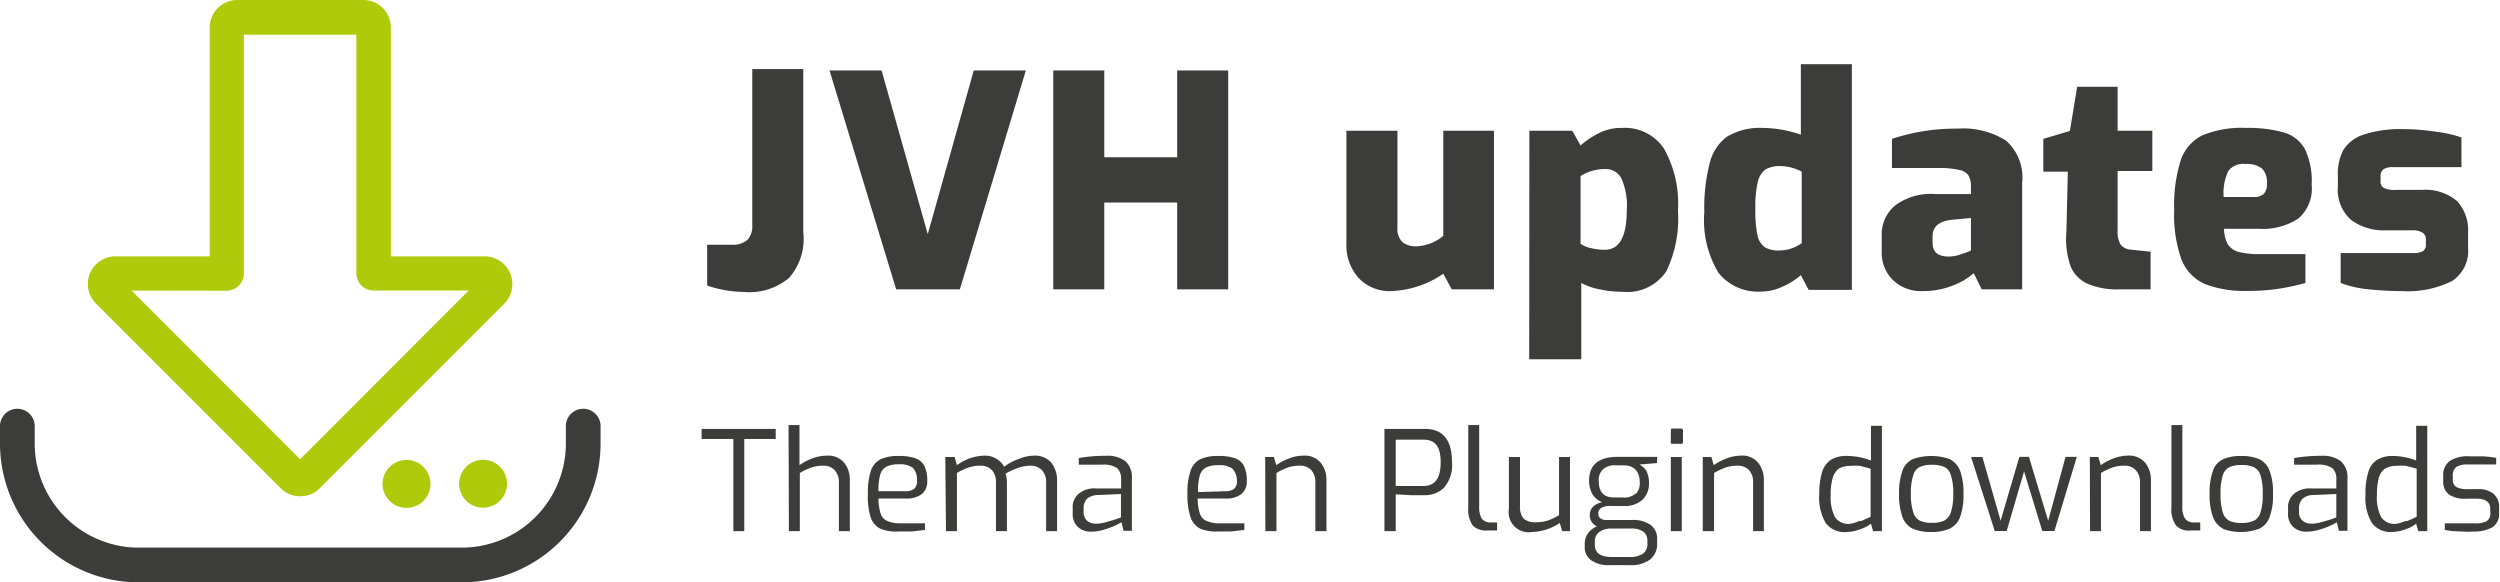
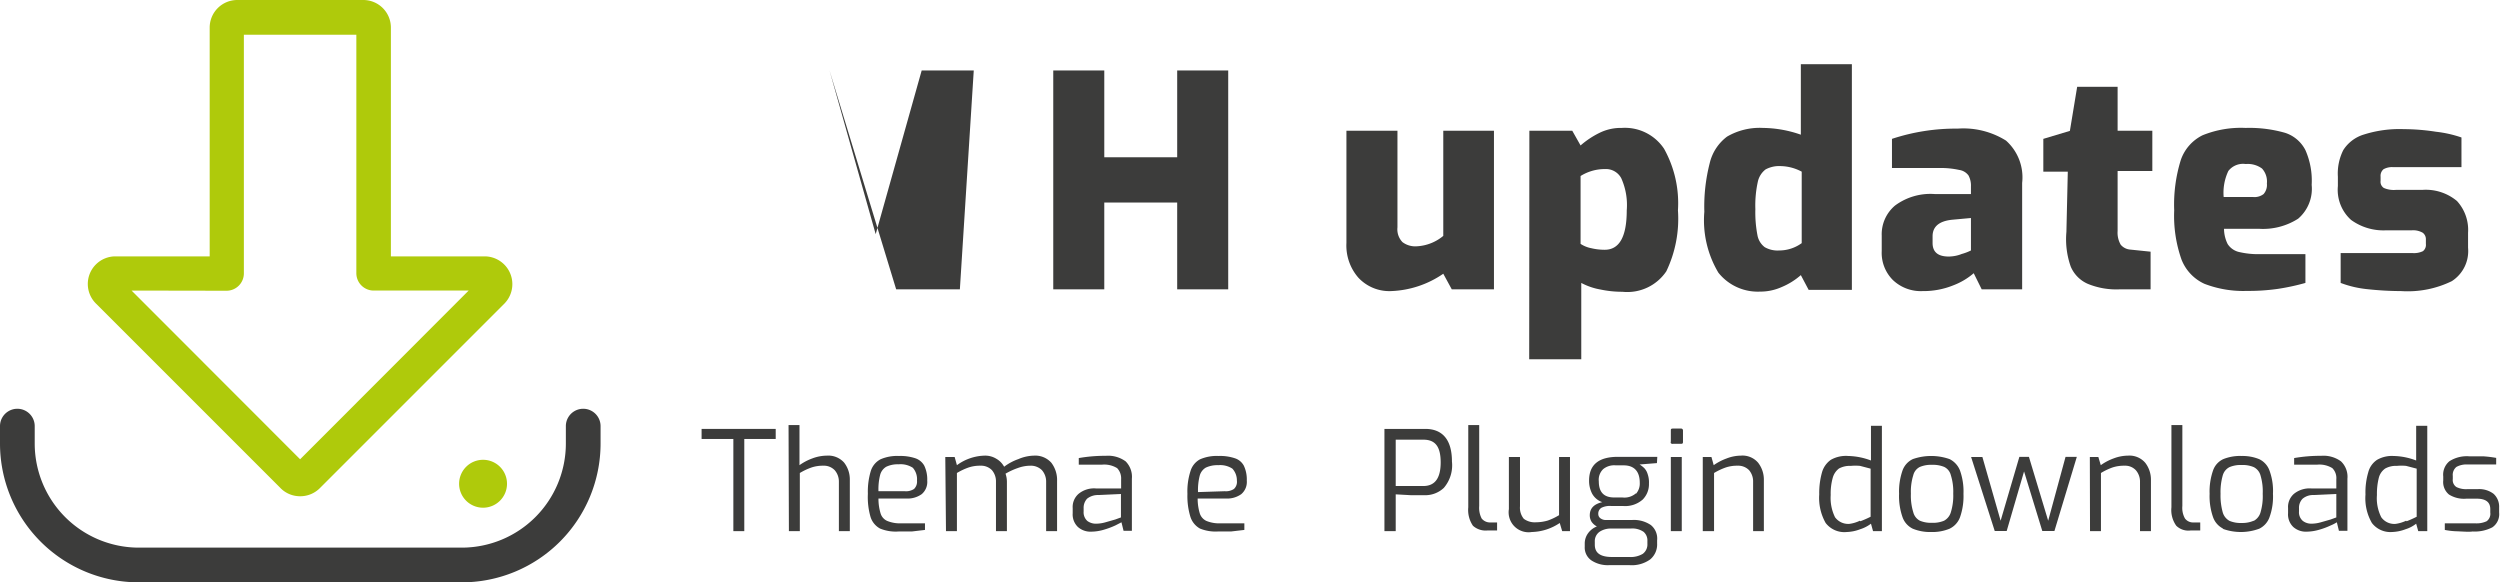
<svg xmlns="http://www.w3.org/2000/svg" viewBox="0 0 144.03 33.55">
  <defs>
    <style>.fcc90bfa-c94d-4d75-879d-4bf46d8df4ab{fill:#3c3c3b;}.be4d774f-dd23-4348-a030-be2411e9bffc{fill:#afca0b;}</style>
  </defs>
  <g id="ed7cdc7d-a382-401e-afc0-cc8708956c26" data-name="Laag 2">
    <g id="baa02629-f246-42e6-8eaf-7f5996c5ff03" data-name="Laag 1">
      <path class="fcc90bfa-c94d-4d75-879d-4bf46d8df4ab" d="M42.25,25.29H40.42v-.58h4.27v.58H42.88V30.6h-.63Z" />
      <path class="fcc90bfa-c94d-4d75-879d-4bf46d8df4ab" d="M45.43,24.49h.63V26.8a3.07,3.07,0,0,1,.74-.39,2.44,2.44,0,0,1,.83-.16,1.22,1.22,0,0,1,1,.4,1.58,1.58,0,0,1,.33,1V30.6h-.63V27.76a1,1,0,0,0-.24-.67.86.86,0,0,0-.65-.26,2.07,2.07,0,0,0-.68.1,3.67,3.67,0,0,0-.68.32V30.6h-.63Z" />
      <path class="fcc90bfa-c94d-4d75-879d-4bf46d8df4ab" d="M50.7,30.45a1.15,1.15,0,0,1-.55-.68A4.1,4.1,0,0,1,50,28.45a4.1,4.1,0,0,1,.17-1.32,1.15,1.15,0,0,1,.56-.67,2.39,2.39,0,0,1,1.06-.19,2.73,2.73,0,0,1,.94.13.93.93,0,0,1,.52.43,1.85,1.85,0,0,1,.17.86.92.92,0,0,1-.32.78,1.4,1.4,0,0,1-.9.25H50.61a2.91,2.91,0,0,0,.12.85.69.69,0,0,0,.38.44,1.93,1.93,0,0,0,.81.14h1.37v.38l-.76.09c-.23,0-.48,0-.76,0A2.37,2.37,0,0,1,50.7,30.45Zm1.43-2.15a.84.84,0,0,0,.53-.13.59.59,0,0,0,.17-.48,1,1,0,0,0-.24-.74,1.29,1.29,0,0,0-.82-.2,1.51,1.51,0,0,0-.71.14.77.77,0,0,0-.35.46,3.35,3.35,0,0,0-.1.95Z" />
      <path class="fcc90bfa-c94d-4d75-879d-4bf46d8df4ab" d="M54.46,26.33H55l.13.47a2.81,2.81,0,0,1,1.6-.55,1.22,1.22,0,0,1,.67.18,1.17,1.17,0,0,1,.45.46,3,3,0,0,1,.82-.44,2.41,2.41,0,0,1,.9-.2,1.24,1.24,0,0,1,1,.41,1.64,1.64,0,0,1,.33,1.06V30.6h-.63V27.77a1,1,0,0,0-.24-.68.9.9,0,0,0-.66-.26,2.11,2.11,0,0,0-.72.13,3.9,3.9,0,0,0-.72.33,1.42,1.42,0,0,1,.08.48V30.6h-.63V27.77a1,1,0,0,0-.23-.68.87.87,0,0,0-.66-.26,2.07,2.07,0,0,0-.68.1,3.67,3.67,0,0,0-.68.32V30.6h-.63Z" />
      <path class="fcc90bfa-c94d-4d75-879d-4bf46d8df4ab" d="M62.1,30.36a1,1,0,0,1-.3-.79v-.3a1,1,0,0,1,.34-.82,1.4,1.4,0,0,1,1-.31h1.45v-.53a.85.85,0,0,0-.23-.64,1.42,1.42,0,0,0-.87-.2H62.15v-.38a8.8,8.8,0,0,1,1.56-.13,1.71,1.71,0,0,1,1.14.32,1.26,1.26,0,0,1,.36,1v3h-.48l-.12-.49-.35.18a4.71,4.71,0,0,1-.67.25,2.67,2.67,0,0,1-.71.11A1.09,1.09,0,0,1,62.1,30.36Zm1.59-.27.56-.16.33-.12V28.46l-1.3.06a1,1,0,0,0-.65.21.77.77,0,0,0-.2.55v.19a.67.67,0,0,0,.21.54.81.81,0,0,0,.52.16A2,2,0,0,0,63.69,30.09Z" />
      <path class="fcc90bfa-c94d-4d75-879d-4bf46d8df4ab" d="M69.13,30.45a1.19,1.19,0,0,1-.55-.68,4.1,4.1,0,0,1-.17-1.32,3.8,3.8,0,0,1,.18-1.32,1.14,1.14,0,0,1,.55-.67,2.41,2.41,0,0,1,1.07-.19,2.66,2.66,0,0,1,.93.13.9.9,0,0,1,.52.43,1.85,1.85,0,0,1,.17.86.92.92,0,0,1-.32.78,1.4,1.4,0,0,1-.9.25H69a2.91,2.91,0,0,0,.12.85.72.72,0,0,0,.38.44,1.93,1.93,0,0,0,.81.14h1.38v.38l-.77.09c-.23,0-.48,0-.76,0A2.37,2.37,0,0,1,69.13,30.45Zm1.43-2.15a.84.84,0,0,0,.53-.13.56.56,0,0,0,.17-.48A1,1,0,0,0,71,27a1.28,1.28,0,0,0-.81-.2,1.56,1.56,0,0,0-.72.14.77.77,0,0,0-.35.46,3.35,3.35,0,0,0-.1.95Z" />
-       <path class="fcc90bfa-c94d-4d75-879d-4bf46d8df4ab" d="M72.89,26.33h.5l.14.47a3.07,3.07,0,0,1,.74-.39,2.34,2.34,0,0,1,.82-.16,1.2,1.2,0,0,1,1,.41,1.59,1.59,0,0,1,.33,1V30.6h-.64V27.77a1,1,0,0,0-.23-.68.86.86,0,0,0-.65-.26,2.09,2.09,0,0,0-.69.1,3.62,3.62,0,0,0-.67.32V30.6h-.64Z" />
      <path class="fcc90bfa-c94d-4d75-879d-4bf46d8df4ab" d="M79.76,24.71h2.35c1,0,1.54.63,1.54,1.88a2,2,0,0,1-.47,1.52,1.56,1.56,0,0,1-1.1.42l-.78,0-.89-.05V30.6h-.65ZM82,28c.67,0,1-.45,1-1.36s-.31-1.31-1-1.31H80.41V28Z" />
      <path class="fcc90bfa-c94d-4d75-879d-4bf46d8df4ab" d="M84.86,30.29a1.61,1.61,0,0,1-.27-1.06V24.49h.63v4.66a1.35,1.35,0,0,0,.14.72.62.62,0,0,0,.46.23l.43,0v.46h-.54A1.09,1.09,0,0,1,84.86,30.29Z" />
      <path class="fcc90bfa-c94d-4d75-879d-4bf46d8df4ab" d="M86.93,29.33v-3h.64v2.84a1,1,0,0,0,.22.72,1.06,1.06,0,0,0,.7.2,2.48,2.48,0,0,0,.68-.1,3.44,3.44,0,0,0,.65-.31V26.33h.63V30.6H90l-.14-.47a3,3,0,0,1-1.61.52A1.15,1.15,0,0,1,86.93,29.33Z" />
      <path class="fcc90bfa-c94d-4d75-879d-4bf46d8df4ab" d="M95.46,26.68l-1,.08a1.59,1.59,0,0,1,.27.21.84.84,0,0,1,.19.33,1.45,1.45,0,0,1,.08.55,1.26,1.26,0,0,1-.36.93,1.53,1.53,0,0,1-1.15.37h-.68a1.1,1.1,0,0,0-.54.1.39.39,0,0,0-.19.36.3.3,0,0,0,.14.26.52.52,0,0,0,.31.09H94a1.73,1.73,0,0,1,1.11.29,1,1,0,0,1,.36.88v.18a1.12,1.12,0,0,1-.4.92,1.82,1.82,0,0,1-1.18.33H92.69a1.71,1.71,0,0,1-1-.27.9.9,0,0,1-.39-.79v-.19a1,1,0,0,1,.2-.6,1.13,1.13,0,0,1,.5-.38.86.86,0,0,1-.3-.26.7.7,0,0,1-.11-.38c0-.4.24-.65.72-.76a1.06,1.06,0,0,1-.59-.5,1.61,1.61,0,0,1-.17-.74c0-.91.55-1.37,1.65-1.37h2.28ZM92.8,30.45a1.16,1.16,0,0,0-.65.19.66.66,0,0,0-.27.57v.17c0,.48.32.71,1,.71h1a1.36,1.36,0,0,0,.76-.18.67.67,0,0,0,.27-.58v-.16a.65.65,0,0,0-.22-.53,1.14,1.14,0,0,0-.73-.19Zm1.45-2a.89.89,0,0,0,.22-.64c0-.64-.31-1-.93-1h-.45a1,1,0,0,0-.73.22.85.85,0,0,0-.25.7c0,.62.29.93.88.93h.48A1,1,0,0,0,94.25,28.42Z" />
      <path class="fcc90bfa-c94d-4d75-879d-4bf46d8df4ab" d="M96.26,25.53a.11.11,0,0,1,0-.09v-.63c0-.08,0-.12.13-.12h.45a.11.11,0,0,1,.12.12v.63c0,.08,0,.13-.12.13h-.45A.13.13,0,0,1,96.26,25.53Zm0,.8h.63V30.6h-.63Z" />
      <path class="fcc90bfa-c94d-4d75-879d-4bf46d8df4ab" d="M98.1,26.33h.5l.13.47a3.14,3.14,0,0,1,.75-.39,2.33,2.33,0,0,1,.81-.16,1.18,1.18,0,0,1,1,.41,1.59,1.59,0,0,1,.33,1V30.6H101V27.77a1,1,0,0,0-.23-.68.87.87,0,0,0-.66-.26,2.07,2.07,0,0,0-.68.1,3.67,3.67,0,0,0-.68.32V30.6H98.1Z" />
      <path class="fcc90bfa-c94d-4d75-879d-4bf46d8df4ab" d="M105.18,30.13a2.92,2.92,0,0,1-.37-1.64,4.39,4.39,0,0,1,.16-1.28,1.32,1.32,0,0,1,.51-.72,1.76,1.76,0,0,1,1-.22,3.9,3.9,0,0,1,1.31.26v-2h.63V30.6h-.51l-.12-.43a2,2,0,0,1-.62.32,2.36,2.36,0,0,1-.77.16A1.36,1.36,0,0,1,105.18,30.13Zm2-.1a5.92,5.92,0,0,0,.59-.26V27l-.61-.16a2.93,2.93,0,0,0-.53,0,1.32,1.32,0,0,0-.68.15,1,1,0,0,0-.36.53,3.37,3.37,0,0,0-.12,1,2.52,2.52,0,0,0,.25,1.28.94.94,0,0,0,.84.38A2,2,0,0,0,107.15,30Z" />
      <path class="fcc90bfa-c94d-4d75-879d-4bf46d8df4ab" d="M110.2,30.46a1.17,1.17,0,0,1-.59-.66,3.66,3.66,0,0,1-.2-1.35,3.69,3.69,0,0,1,.2-1.35,1.16,1.16,0,0,1,.59-.65,3.21,3.21,0,0,1,2.12,0,1.23,1.23,0,0,1,.6.66,3.6,3.6,0,0,1,.2,1.34,3.66,3.66,0,0,1-.2,1.35,1.19,1.19,0,0,1-.6.66,2.58,2.58,0,0,1-1.06.19A2.61,2.61,0,0,1,110.2,30.46ZM112,30a.81.81,0,0,0,.39-.48,3.24,3.24,0,0,0,.14-1.08,3.17,3.17,0,0,0-.14-1.07.72.72,0,0,0-.38-.47,1.69,1.69,0,0,0-.7-.12,1.66,1.66,0,0,0-.7.12.72.72,0,0,0-.38.47,3.17,3.17,0,0,0-.14,1.07,3.24,3.24,0,0,0,.14,1.08.76.76,0,0,0,.38.48,1.66,1.66,0,0,0,.7.12A1.64,1.64,0,0,0,112,30Z" />
      <path class="fcc90bfa-c94d-4d75-879d-4bf46d8df4ab" d="M113.56,26.33h.65L115.26,30l1.08-3.68h.55L118,30l1-3.68h.65l-1.29,4.27h-.7l-1.05-3.43-1,3.43h-.69Z" />
      <path class="fcc90bfa-c94d-4d75-879d-4bf46d8df4ab" d="M120.4,26.33h.49l.14.47a3.07,3.07,0,0,1,.74-.39,2.39,2.39,0,0,1,.82-.16,1.2,1.2,0,0,1,1,.41,1.59,1.59,0,0,1,.33,1V30.6h-.63V27.77a1,1,0,0,0-.24-.68.84.84,0,0,0-.65-.26,2.13,2.13,0,0,0-.69.1,3.62,3.62,0,0,0-.67.32V30.6h-.63Z" />
      <path class="fcc90bfa-c94d-4d75-879d-4bf46d8df4ab" d="M125.38,30.29a1.55,1.55,0,0,1-.28-1.06V24.49h.63v4.66a1.24,1.24,0,0,0,.15.72.58.58,0,0,0,.45.23l.43,0v.46h-.54A1,1,0,0,1,125.38,30.29Z" />
      <path class="fcc90bfa-c94d-4d75-879d-4bf46d8df4ab" d="M128.09,30.46a1.17,1.17,0,0,1-.59-.66,3.66,3.66,0,0,1-.2-1.35,3.69,3.69,0,0,1,.2-1.35,1.12,1.12,0,0,1,.59-.65,2.59,2.59,0,0,1,1.06-.18,2.54,2.54,0,0,1,1,.18,1.16,1.16,0,0,1,.6.66,3.4,3.4,0,0,1,.2,1.34,3.46,3.46,0,0,1-.2,1.35,1.17,1.17,0,0,1-.59.66,3.05,3.05,0,0,1-2.12,0Zm1.75-.45a.81.81,0,0,0,.39-.48,3.28,3.28,0,0,0,.13-1.08,3.22,3.22,0,0,0-.13-1.07.76.76,0,0,0-.39-.47,1.64,1.64,0,0,0-.69-.12,1.66,1.66,0,0,0-.7.12.76.76,0,0,0-.39.47,3.5,3.5,0,0,0-.13,1.07,3.58,3.58,0,0,0,.13,1.08.81.81,0,0,0,.39.48,1.66,1.66,0,0,0,.7.12A1.64,1.64,0,0,0,129.84,30Z" />
      <path class="fcc90bfa-c94d-4d75-879d-4bf46d8df4ab" d="M132.12,30.36a1,1,0,0,1-.3-.79v-.3a1,1,0,0,1,.34-.82,1.43,1.43,0,0,1,1-.31h1.44v-.53a.81.81,0,0,0-.23-.64,1.42,1.42,0,0,0-.87-.2h-1.33v-.38a8.8,8.8,0,0,1,1.56-.13,1.71,1.71,0,0,1,1.14.32,1.23,1.23,0,0,1,.37,1v3h-.49l-.12-.49a2.34,2.34,0,0,1-.35.18,4.29,4.29,0,0,1-.67.25,2.67,2.67,0,0,1-.71.11A1.09,1.09,0,0,1,132.12,30.36Zm1.59-.27.56-.16.33-.12V28.46l-1.3.06a.94.94,0,0,0-.64.21.74.74,0,0,0-.21.55v.19a.65.65,0,0,0,.22.54.8.8,0,0,0,.51.16A2,2,0,0,0,133.71,30.09Z" />
      <path class="fcc90bfa-c94d-4d75-879d-4bf46d8df4ab" d="M136.65,30.13a2.84,2.84,0,0,1-.37-1.64,4.08,4.08,0,0,1,.16-1.28,1.23,1.23,0,0,1,.51-.72,1.72,1.72,0,0,1,.94-.22,3.81,3.81,0,0,1,1.31.26v-2h.64V30.6h-.52l-.12-.43a1.88,1.88,0,0,1-.61.32,2.36,2.36,0,0,1-.78.16A1.34,1.34,0,0,1,136.65,30.13Zm2-.1a5.78,5.78,0,0,0,.58-.26V27l-.61-.16a2.86,2.86,0,0,0-.53,0,1.28,1.28,0,0,0-.67.15.93.93,0,0,0-.37.53,3.8,3.8,0,0,0-.11,1,2.42,2.42,0,0,0,.25,1.28.92.92,0,0,0,.84.38A2.06,2.06,0,0,0,138.62,30Z" />
      <path class="fcc90bfa-c94d-4d75-879d-4bf46d8df4ab" d="M141.6,30.61a4.07,4.07,0,0,1-.75-.08v-.38h1.75a1.38,1.38,0,0,0,.66-.12.53.53,0,0,0,.21-.5v-.2q0-.6-.78-.6h-.6a1.63,1.63,0,0,1-1-.24.93.93,0,0,1-.33-.81v-.23a1,1,0,0,1,.36-.88,1.85,1.85,0,0,1,1.15-.28l.81,0a6.87,6.87,0,0,1,.73.09v.38h-1.65a1.19,1.19,0,0,0-.64.14.59.59,0,0,0-.21.52v.18a.48.48,0,0,0,.21.46,1.25,1.25,0,0,0,.63.12h.6a1.37,1.37,0,0,1,.91.27,1,1,0,0,1,.32.78v.3a.92.92,0,0,1-.39.85,2.2,2.2,0,0,1-1.14.24C142.26,30.65,142,30.63,141.6,30.61Z" />
-       <path class="fcc90bfa-c94d-4d75-879d-4bf46d8df4ab" d="M40.74,16.45V14.1c.61,0,1.08,0,1.42,0a1.28,1.28,0,0,0,.89-.27,1.13,1.13,0,0,0,.29-.85v-9h2.94v9.4A3.42,3.42,0,0,1,45.47,16a3.54,3.54,0,0,1-2.61.82A6.67,6.67,0,0,1,40.74,16.45Z" />
-       <path class="fcc90bfa-c94d-4d75-879d-4bf46d8df4ab" d="M47.79,4.06h3l2.66,9.43,2.65-9.43h3L55.3,16.67H51.63Z" />
+       <path class="fcc90bfa-c94d-4d75-879d-4bf46d8df4ab" d="M47.79,4.06l2.66,9.43,2.65-9.43h3L55.3,16.67H51.63Z" />
      <path class="fcc90bfa-c94d-4d75-879d-4bf46d8df4ab" d="M60.68,4.06h2.94v5h4.2v-5h2.94V16.67H67.82v-5h-4.2v5H60.68Z" />
      <path class="fcc90bfa-c94d-4d75-879d-4bf46d8df4ab" d="M78.26,16a2.82,2.82,0,0,1-.69-2V7.53h2.94V13.1a1.06,1.06,0,0,0,.29.85,1.22,1.22,0,0,0,.82.24,2.59,2.59,0,0,0,1.53-.6V7.53h2.92v9.14H83.64l-.49-.9a5.65,5.65,0,0,1-3,1A2.44,2.44,0,0,1,78.26,16Z" />
      <path class="fcc90bfa-c94d-4d75-879d-4bf46d8df4ab" d="M88.11,7.53h2.47l.48.85a5,5,0,0,1,1.12-.74,2.77,2.77,0,0,1,1.25-.27,2.71,2.71,0,0,1,2.44,1.2,6.45,6.45,0,0,1,.8,3.55A7,7,0,0,1,96,15.63a2.71,2.71,0,0,1-2.53,1.18,6.06,6.06,0,0,1-1.26-.13,3.71,3.71,0,0,1-1.11-.38v4.4h-3Zm5.61,4.59a3.76,3.76,0,0,0-.32-1.86,1,1,0,0,0-.93-.52,2.64,2.64,0,0,0-1.41.4v3.91a1.7,1.7,0,0,0,.62.25,3.31,3.31,0,0,0,.77.09C93.3,14.39,93.72,13.63,93.72,12.12Z" />
      <path class="fcc90bfa-c94d-4d75-879d-4bf46d8df4ab" d="M99,15.71a5.89,5.89,0,0,1-.81-3.51,10.07,10.07,0,0,1,.31-2.8,2.68,2.68,0,0,1,1-1.53,3.73,3.73,0,0,1,2.07-.5,6.75,6.75,0,0,1,2.18.39V3.7h2.94v13h-2.49l-.45-.85a4,4,0,0,1-1.11.69,3,3,0,0,1-1.24.26A2.9,2.9,0,0,1,99,15.71Zm4.8-1.71V9.89a2.66,2.66,0,0,0-1.19-.32,1.66,1.66,0,0,0-.89.19,1.22,1.22,0,0,0-.45.72,6.3,6.3,0,0,0-.14,1.57,6.89,6.89,0,0,0,.12,1.5,1.11,1.11,0,0,0,.42.69,1.48,1.48,0,0,0,.83.19A2.2,2.2,0,0,0,103.81,14Z" />
      <path class="fcc90bfa-c94d-4d75-879d-4bf46d8df4ab" d="M109.06,16.14a2.21,2.21,0,0,1-.65-1.68v-.88a2.16,2.16,0,0,1,.77-1.74,3.42,3.42,0,0,1,2.29-.66h2.08v-.44a1.23,1.23,0,0,0-.14-.63.8.8,0,0,0-.54-.32,4.92,4.92,0,0,0-1.19-.11H109V8a11.73,11.73,0,0,1,3.79-.59,4.63,4.63,0,0,1,2.78.69,2.84,2.84,0,0,1,.93,2.44v6.13h-2.33l-.46-.93a3.94,3.94,0,0,1-1.18.7,4.56,4.56,0,0,1-1.76.33A2.33,2.33,0,0,1,109.06,16.14Zm3.93-1.5a2.92,2.92,0,0,0,.56-.21V12.56l-1.09.1c-.75.08-1.12.4-1.12.95V14q0,.78.93.78A2.1,2.1,0,0,0,113,14.64Z" />
      <path class="fcc90bfa-c94d-4d75-879d-4bf46d8df4ab" d="M120.3,16.36a1.88,1.88,0,0,1-1-1,4.72,4.72,0,0,1-.25-2l.08-3.47h-1.41V8l1.53-.46L119.67,5H122V7.53h2V9.85h-2v3.46a1.38,1.38,0,0,0,.18.79.8.8,0,0,0,.56.28l1.16.12v2.17h-1.79A4.33,4.33,0,0,1,120.3,16.36Z" />
      <path class="fcc90bfa-c94d-4d75-879d-4bf46d8df4ab" d="M127,16.35a2.56,2.56,0,0,1-1.32-1.4,7.56,7.56,0,0,1-.42-2.83,8.67,8.67,0,0,1,.38-2.9,2.49,2.49,0,0,1,1.26-1.43,5.89,5.89,0,0,1,2.48-.42,7.47,7.47,0,0,1,2.26.28,2,2,0,0,1,1.18,1,4.35,4.35,0,0,1,.36,2,2.27,2.27,0,0,1-.78,1.95,3.75,3.75,0,0,1-2.27.58h-2a2,2,0,0,0,.21.88,1.07,1.07,0,0,0,.62.45,4.8,4.8,0,0,0,1.3.13h2.56V16.3a13,13,0,0,1-1.57.34,11.82,11.82,0,0,1-1.79.12A6.22,6.22,0,0,1,127,16.35Zm2.8-5a.86.86,0,0,0,.61-.17.8.8,0,0,0,.19-.61,1.11,1.11,0,0,0-.28-.86,1.39,1.39,0,0,0-.94-.26,1.07,1.07,0,0,0-1,.4,2.92,2.92,0,0,0-.27,1.5Z" />
      <path class="fcc90bfa-c94d-4d75-879d-4bf46d8df4ab" d="M136.39,16.66a6,6,0,0,1-1.54-.36V14.58H139a1.18,1.18,0,0,0,.59-.11.46.46,0,0,0,.17-.42V13.8a.46.46,0,0,0-.18-.39,1.1,1.1,0,0,0-.64-.14h-1.49a3.17,3.17,0,0,1-2-.6,2.33,2.33,0,0,1-.76-1.95v-.54A3,3,0,0,1,135,8.65a2.13,2.13,0,0,1,1.19-.9,6.78,6.78,0,0,1,2.3-.31,12.32,12.32,0,0,1,1.85.15,6.8,6.8,0,0,1,1.47.33V9.63h-3.93a1,1,0,0,0-.56.12.5.5,0,0,0-.17.43v.24a.42.42,0,0,0,.19.41,1.44,1.44,0,0,0,.69.11h1.52a2.8,2.8,0,0,1,2,.64,2.46,2.46,0,0,1,.64,1.83v.86a2.06,2.06,0,0,1-.94,1.93,5.8,5.8,0,0,1-2.92.57A18.52,18.52,0,0,1,136.39,16.66Z" />
      <path class="be4d774f-dd23-4348-a030-be2411e9bffc" d="M17.29,28.59a1.58,1.58,0,0,1-1.12-.46L5.53,17.49a1.59,1.59,0,0,1,1.13-2.72h5.42V1.59A1.59,1.59,0,0,1,13.67,0h7.26a1.59,1.59,0,0,1,1.59,1.59V14.77h5.41a1.6,1.6,0,0,1,1.13,2.72L18.42,28.13h0A1.59,1.59,0,0,1,17.29,28.59Zm.43-1.16h0ZM7.58,16.74l9.71,9.72L27,16.74H21.53a1,1,0,0,1-1-1V2H14.05V15.75a1,1,0,0,1-1,1Z" />
-       <path class="be4d774f-dd23-4348-a030-be2411e9bffc" d="M24.8,27.88a1.38,1.38,0,1,1-1.38-1.38A1.38,1.38,0,0,1,24.8,27.88Z" />
      <path class="be4d774f-dd23-4348-a030-be2411e9bffc" d="M27.83,29.25a1.38,1.38,0,1,1,1.38-1.37A1.38,1.38,0,0,1,27.83,29.25Z" />
      <path class="fcc90bfa-c94d-4d75-879d-4bf46d8df4ab" d="M26.6,33.55H8a8,8,0,0,1-8-8v-1a1,1,0,0,1,2,0v1a6,6,0,0,0,6,6H26.6a6,6,0,0,0,6-6v-1a1,1,0,0,1,2,0v1A8,8,0,0,1,26.6,33.55Z" />
    </g>
  </g>
</svg>